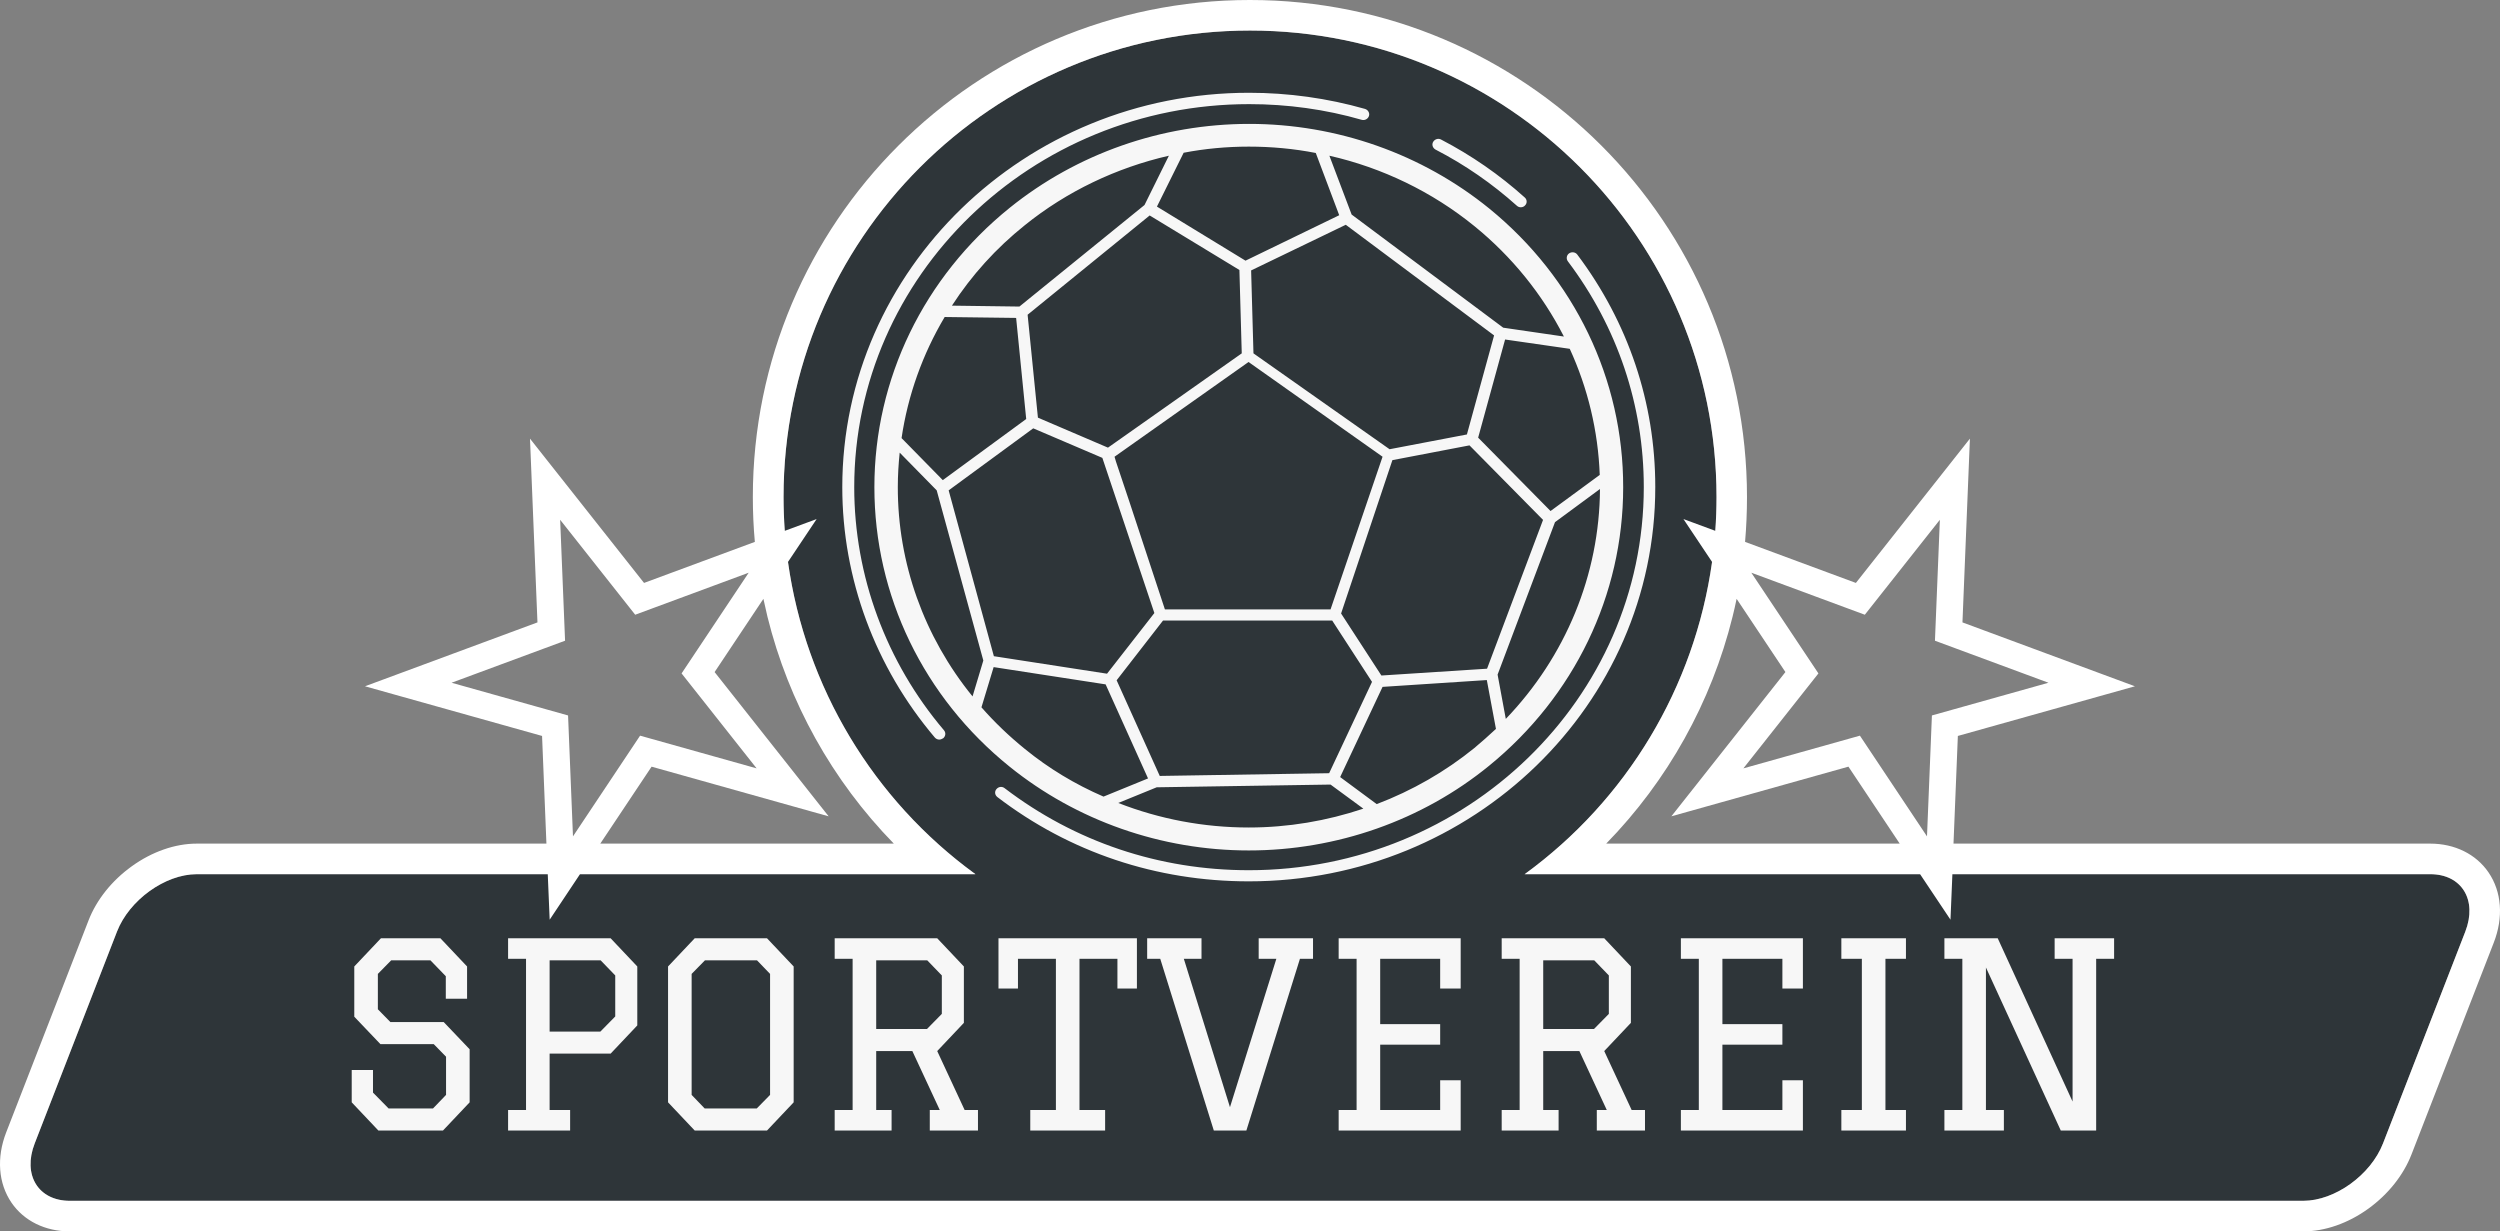
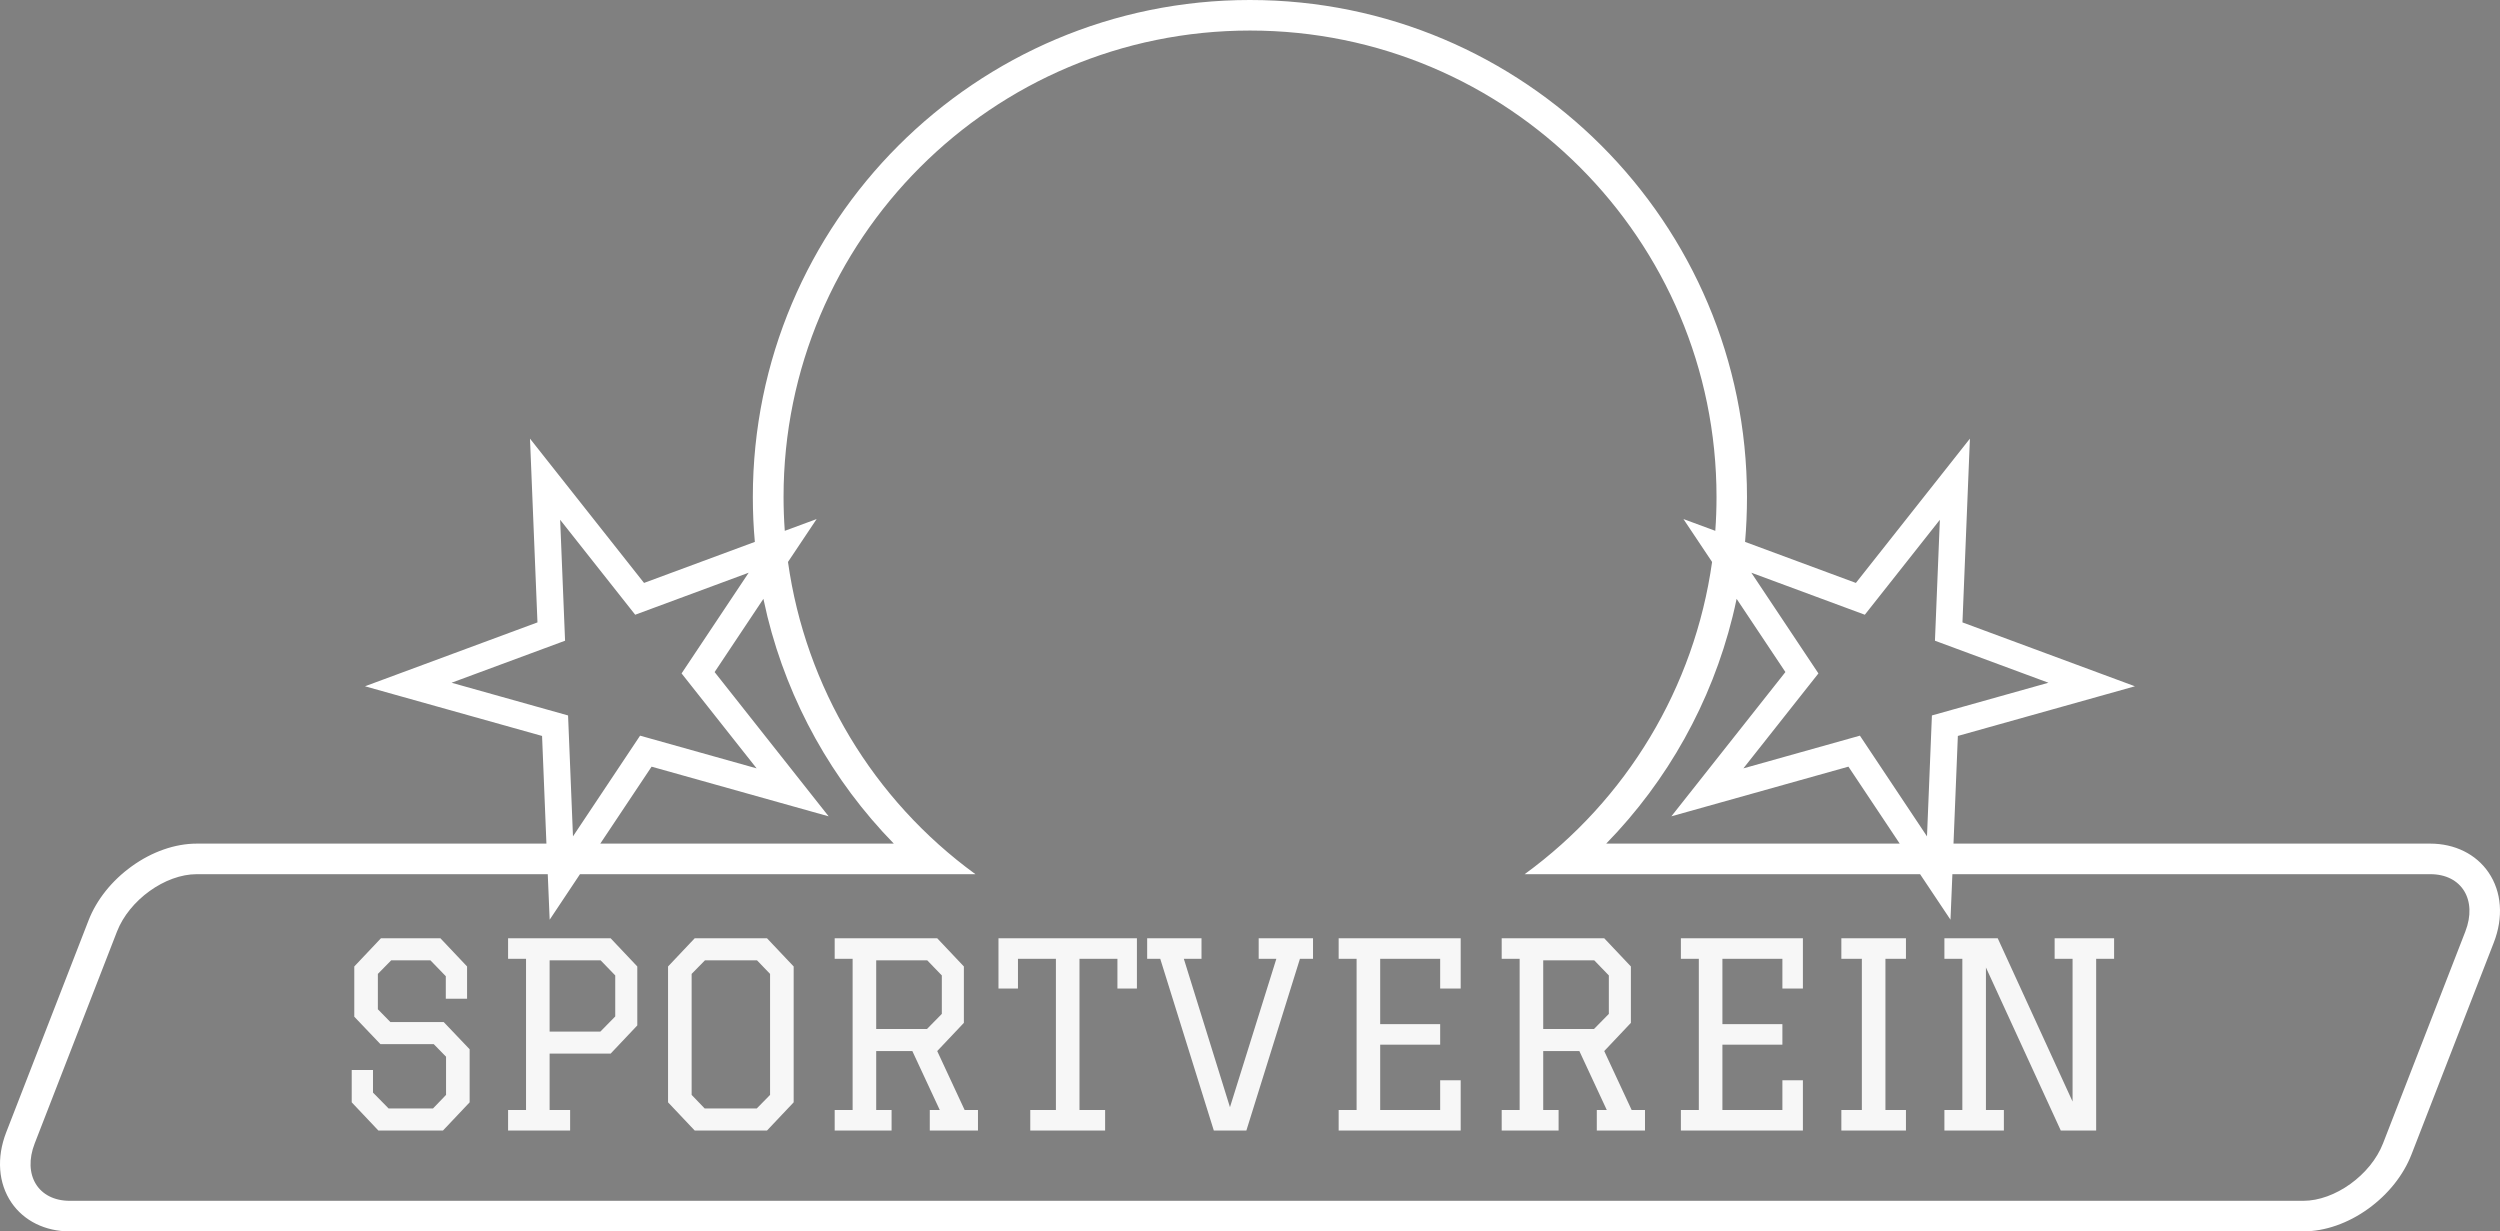
<svg xmlns="http://www.w3.org/2000/svg" style="isolation:isolate" viewBox="0 0 1024 504.374" width="1024pt" height="504.374pt">
  <rect x="0" y="0" width="1024" height="504.374" fill="#808080" stroke="none" />
  <defs>
    <clipPath id="_clipPath_UNAOXymKtE0TKPNuI8RiNENCXWBLzeMM">
      <rect width="1024" height="504.374" />
    </clipPath>
  </defs>
  <g clip-path="url(#_clipPath_UNAOXymKtE0TKPNuI8RiNENCXWBLzeMM)">
    <g>
      <g>
-         <path d=" M 995.407 358.065 L 624.509 358.065 C 673.925 322.128 703.139 264.697 703.086 203.595 C 703.086 98.061 617.529 12.512 512.003 12.512 C 406.477 12.512 320.92 98.061 320.92 203.595 C 320.876 264.704 350.106 322.136 399.537 358.065 L 80.596 358.065 C 67.661 358.065 52.966 368.652 47.935 381.586 L 14.218 468.333 C 9.186 481.267 15.665 491.854 28.6 491.854 L 943.426 491.854 C 956.368 491.854 971.063 481.267 976.087 468.333 L 1009.789 381.586 C 1014.812 368.652 1008.341 358.065 995.407 358.065 Z " fill="rgb(46,53,57)" />
        <path d=" M 1019.288 357.322 C 1014.171 349.841 1005.461 345.545 995.407 345.545 L 800.153 345.545 L 801.937 301.444 L 874.466 281.1 L 803.823 254.934 L 806.875 179.666 L 760.168 238.767 L 714.784 221.96 Q 715.567 212.812 715.567 203.603 C 715.567 91.156 624.411 0 511.964 0 C 399.517 0 308.362 91.156 308.362 203.603 Q 308.362 212.805 309.183 221.96 L 263.799 238.767 L 217.085 179.666 L 220.144 254.934 L 149.501 281.1 L 222.03 301.444 L 223.814 345.545 L 80.596 345.545 C 71.738 345.545 62.286 348.839 53.991 354.818 C 45.83 360.671 39.539 368.542 36.245 377.056 L 2.543 463.802 C -1.487 474.178 -0.696 484.687 4.695 492.598 C 9.812 500.086 18.521 504.374 28.576 504.374 L 943.426 504.374 C 952.292 504.374 961.744 501.08 970.031 495.102 C 978.153 489.249 984.452 481.353 987.746 472.863 L 1021.44 386.125 C 1025.493 375.733 1024.703 365.24 1019.288 357.322 Z  M 763.83 251.796 L 794.566 212.906 L 792.555 262.438 L 839.043 279.652 L 791.311 293.048 L 789.3 342.58 L 761.819 301.327 L 714.088 314.723 L 744.824 275.834 L 717.343 234.581 L 763.83 251.796 Z  M 731.302 275.27 L 684.588 334.364 L 757.116 314.019 L 778.118 345.537 L 657.905 345.537 C 683.108 319.719 700.971 287.646 709.651 252.625 Q 710.559 248.971 711.318 245.285 L 731.302 275.27 Z  M 184.964 279.652 L 231.451 262.438 L 229.44 212.906 L 260.176 251.796 L 306.664 234.581 L 279.175 275.834 L 309.911 314.723 L 262.179 301.327 L 234.691 342.58 L 232.68 293.048 L 184.964 279.652 Z  M 266.89 314.027 L 339.411 334.371 L 292.704 275.278 L 312.689 245.285 Q 313.471 248.971 314.355 252.625 C 323.036 287.646 340.898 319.719 366.101 345.537 L 245.88 345.537 L 266.89 314.027 Z  M 1009.789 381.586 L 976.087 468.333 C 971.063 481.267 956.368 491.854 943.426 491.854 L 28.6 491.854 C 15.665 491.854 9.186 481.267 14.218 468.333 L 47.911 381.586 C 52.943 368.652 67.638 358.065 80.572 358.065 L 224.362 358.065 L 225.144 376.712 L 237.562 358.065 L 399.537 358.065 C 357.661 327.61 329.951 281.453 322.759 230.176 L 334.497 212.601 L 321.445 217.429 Q 320.952 210.574 320.944 203.595 C 320.92 98.061 406.469 12.512 512.003 12.512 C 617.537 12.512 703.086 98.061 703.086 203.595 Q 703.086 210.567 702.585 217.429 L 689.533 212.601 L 701.271 230.176 C 694.069 281.449 666.361 327.603 624.493 358.065 L 786.467 358.065 L 798.917 376.712 L 799.699 358.065 L 995.461 358.065 C 1008.341 358.065 1014.812 368.652 1009.789 381.586 L 1009.789 381.586 Z " fill="rgb(255,255,255)" />
      </g>
    </g>
    <g>
-       <path d=" M 384.73 302.933 C 384.058 302.933 383.386 302.653 382.906 302.095 C 358.408 273.199 345.01 236.954 345 199.547 C 345 110.491 419.757 38 511.596 38 C 527.718 38 543.744 40.233 559.099 44.607 C 560.346 44.979 561.114 46.282 560.73 47.492 C 560.346 48.702 559.003 49.446 557.755 49.074 C 542.881 44.793 527.334 42.653 511.692 42.653 C 422.444 42.653 349.894 113.004 349.894 199.547 C 349.894 235.839 362.946 271.2 386.649 299.117 C 387.513 300.141 387.321 301.537 386.361 302.374 C 385.785 302.746 385.209 302.933 384.73 302.933 L 384.73 302.933 Z  M 511.5 361 C 473.69 361 438.086 349.089 408.529 326.476 C 407.473 325.638 407.282 324.243 408.145 323.219 C 409.009 322.195 410.448 322.009 411.504 322.847 C 440.294 344.808 474.841 356.44 511.5 356.44 C 600.748 356.44 673.298 286.089 673.298 199.547 C 673.298 166.046 662.549 134.035 642.205 107.048 C 641.437 106.024 641.629 104.536 642.685 103.791 C 643.74 103.047 645.276 103.233 646.043 104.256 C 666.964 132.08 678 164.929 678 199.453 C 678.096 288.602 603.435 361 511.5 361 L 511.5 361 Z  M 622.916 84.901 C 622.34 84.901 621.764 84.714 621.284 84.249 C 611.208 75.223 600.076 67.499 587.984 61.264 C 586.833 60.613 586.353 59.217 587.025 58.1 C 587.696 56.984 589.136 56.518 590.288 57.17 C 602.705 63.63 614.218 71.604 624.547 80.899 C 625.507 81.737 625.603 83.226 624.643 84.156 C 624.259 84.621 623.588 84.901 622.916 84.901 L 622.916 84.901 Z  M 610.056 85.459 C 582.462 63.029 547.603 50.74 511.596 50.749 C 475.807 50.772 441.15 62.918 413.615 85.087 C 378.396 113.469 358.147 155.158 358.147 199.547 C 358.147 243.935 378.3 285.624 413.519 314.006 C 440.965 336.154 475.705 348.344 511.5 348.344 C 547.487 348.344 582.514 336.061 609.96 313.634 C 644.796 285.252 664.853 243.748 664.853 199.64 C 664.949 155.438 644.892 113.841 610.056 85.459 L 610.056 85.459 Z  M 655.256 194.521 L 635.103 209.317 L 605.45 179.26 L 616.486 139.06 L 642.973 142.875 C 650.362 158.974 654.584 176.468 655.256 194.521 L 655.256 194.521 Z  M 566.296 187.077 L 544.992 249.611 L 477.144 249.611 L 462.75 205.967 L 457.088 189.031 L 456.512 187.077 L 511.404 148.272 L 566.296 187.077 Z  M 512.46 110.77 L 551.23 92.066 L 611.976 137.385 L 600.844 177.957 L 569.175 184.006 L 513.419 144.736 L 512.46 110.77 L 512.46 110.77 Z  M 453.825 183.355 L 425.131 171.071 L 420.909 128.916 L 470.907 88.251 L 507.661 110.584 L 508.621 144.736 L 453.825 183.355 Z  M 423.212 175.445 L 451.522 187.542 L 472.826 251.1 L 453.441 275.946 L 407.09 268.781 L 388.568 200.849 L 423.212 175.445 L 423.212 175.445 Z  M 476.377 254.171 L 545.664 254.171 L 561.978 279.296 L 544.416 316.705 L 475.033 317.822 L 457.375 278.645 L 476.377 254.171 L 476.377 254.171 Z  M 549.31 251.286 L 570.327 188.473 L 601.899 182.424 L 632.032 212.947 L 609.097 273.899 L 565.816 276.691 L 549.31 251.286 L 549.31 251.286 Z  M 603.915 92.624 C 619.228 105.079 631.71 120.479 640.573 137.85 L 615.718 134.221 L 553.629 87.878 L 544.512 63.777 C 566.2 68.709 586.641 78.573 603.915 92.624 L 603.915 92.624 Z  M 511.5 60.054 C 520.713 60.054 529.925 60.892 538.946 62.66 L 548.543 88.158 L 510.156 106.769 L 473.882 84.621 L 484.822 62.567 C 493.458 60.892 502.479 60.054 511.5 60.054 L 511.5 60.054 Z  M 419.757 92.252 C 436.935 78.387 457.28 68.709 478.776 63.777 L 468.795 83.97 L 417.55 125.566 L 389.912 125.194 C 397.971 112.731 408.049 101.607 419.757 92.252 L 419.757 92.252 Z  M 386.937 129.847 L 416.206 130.219 L 420.333 171.63 L 386.169 196.662 L 369.279 179.446 C 371.87 161.859 377.916 145.015 386.937 129.847 L 386.937 129.847 Z  M 367.744 199.453 C 367.744 194.708 368.032 190.055 368.512 185.402 L 383.674 200.849 L 402.771 270.549 L 398.357 285.252 C 378.472 260.815 367.685 230.581 367.744 199.453 L 367.744 199.453 Z  M 419.757 306.748 C 413.327 301.537 407.378 295.86 402.003 289.719 L 406.994 273.247 L 452.865 280.32 L 470.235 318.845 L 452.001 326.29 C 440.39 321.265 429.546 314.751 419.757 306.748 Z  M 511.5 338.946 C 493.075 338.946 474.937 335.502 458.047 328.895 L 473.786 322.475 L 544.992 321.358 L 558.427 331.222 C 543.456 336.247 527.622 338.946 511.5 338.946 L 511.5 338.946 Z  M 603.915 306.376 C 591.942 316.082 578.428 323.844 563.897 329.361 L 548.926 318.287 L 566.296 281.343 L 609.001 278.552 L 612.743 298.559 C 609.864 301.258 606.89 303.863 603.915 306.376 Z  M 616.774 294.464 L 613.415 276.318 L 636.927 213.877 L 655.352 200.291 C 655.16 235.466 641.245 268.967 616.774 294.464 Z " fill="rgb(247,247,247)" />
-     </g>
+       </g>
    <path d=" M 191.313 395.865 L 191.313 409.095 L 182.598 409.095 L 182.598 399.855 L 176.298 393.345 L 160.233 393.345 L 154.773 398.91 L 154.773 413.4 L 159.918 418.65 L 181.758 418.65 L 192.363 429.78 L 192.363 451.515 L 181.443 463.065 L 154.983 463.065 L 144.063 451.515 L 144.063 438.285 L 152.778 438.285 L 152.778 447.525 L 159.183 454.035 L 177.348 454.035 L 182.703 448.47 L 182.703 432.825 L 177.663 427.68 L 155.823 427.68 L 145.113 416.445 L 145.113 395.865 L 156.033 384.315 L 180.393 384.315 L 191.313 395.865 Z  M 208.113 392.715 L 208.113 384.315 L 250.113 384.315 L 261.033 395.865 L 261.033 420.015 L 250.113 431.565 L 225.123 431.565 L 225.123 454.665 L 233.523 454.665 L 233.523 463.065 L 208.113 463.065 L 208.113 454.665 L 215.463 454.665 L 215.463 392.715 L 208.113 392.715 Z  M 246.018 393.345 L 225.123 393.345 L 225.123 422.535 L 245.913 422.535 L 252.003 416.34 L 252.003 399.54 L 246.018 393.345 Z  M 314.163 463.065 L 284.553 463.065 L 273.633 451.515 L 273.633 395.865 L 284.553 384.315 L 314.163 384.315 L 325.083 395.865 L 325.083 451.515 L 314.163 463.065 Z  M 283.293 448.47 L 288.648 454.035 L 309.963 454.035 L 315.423 448.47 L 315.423 398.91 L 310.068 393.345 L 288.753 393.345 L 283.293 398.91 L 283.293 448.47 Z  M 341.883 392.715 L 341.883 384.315 L 383.883 384.315 L 394.803 395.865 L 394.803 418.965 L 383.883 430.515 L 395.118 454.665 L 400.578 454.665 L 400.578 463.065 L 380.838 463.065 L 380.838 454.665 L 384.933 454.665 L 373.698 430.515 L 358.893 430.515 L 358.893 454.665 L 365.193 454.665 L 365.193 463.065 L 341.883 463.065 L 341.883 454.665 L 349.233 454.665 L 349.233 392.715 L 341.883 392.715 Z  M 379.788 393.345 L 358.893 393.345 L 358.893 421.485 L 379.683 421.485 L 385.773 415.29 L 385.773 399.54 L 379.788 393.345 Z  M 452.658 454.665 L 452.658 463.065 L 421.998 463.065 L 421.998 454.665 L 432.498 454.665 L 432.498 392.715 L 416.958 392.715 L 416.958 404.895 L 408.978 404.895 L 408.978 384.315 L 465.678 384.315 L 465.678 404.895 L 457.698 404.895 L 457.698 392.715 L 442.158 392.715 L 442.158 454.665 L 452.658 454.665 Z  M 475.233 392.715 L 469.878 392.715 L 469.878 384.315 L 492.138 384.315 L 492.138 392.715 L 484.893 392.715 L 503.793 453.51 L 522.798 392.715 L 515.553 392.715 L 515.553 384.315 L 537.813 384.315 L 537.813 392.715 L 532.458 392.715 L 510.513 463.065 L 497.178 463.065 L 475.233 392.715 Z  M 548.313 392.715 L 548.313 384.315 L 598.293 384.315 L 598.293 404.895 L 589.893 404.895 L 589.893 392.715 L 565.323 392.715 L 565.323 419.49 L 589.893 419.49 L 589.893 427.89 L 565.323 427.89 L 565.323 454.665 L 589.893 454.665 L 589.893 442.485 L 598.293 442.485 L 598.293 463.065 L 548.313 463.065 L 548.313 454.665 L 555.663 454.665 L 555.663 392.715 L 548.313 392.715 Z  M 615.093 392.715 L 615.093 384.315 L 657.093 384.315 L 668.013 395.865 L 668.013 418.965 L 657.093 430.515 L 668.328 454.665 L 673.788 454.665 L 673.788 463.065 L 654.048 463.065 L 654.048 454.665 L 658.143 454.665 L 646.908 430.515 L 632.103 430.515 L 632.103 454.665 L 638.403 454.665 L 638.403 463.065 L 615.093 463.065 L 615.093 454.665 L 622.443 454.665 L 622.443 392.715 L 615.093 392.715 Z  M 652.998 393.345 L 632.103 393.345 L 632.103 421.485 L 652.893 421.485 L 658.983 415.29 L 658.983 399.54 L 652.998 393.345 Z  M 688.488 392.715 L 688.488 384.315 L 738.468 384.315 L 738.468 404.895 L 730.068 404.895 L 730.068 392.715 L 705.498 392.715 L 705.498 419.49 L 730.068 419.49 L 730.068 427.89 L 705.498 427.89 L 705.498 454.665 L 730.068 454.665 L 730.068 442.485 L 738.468 442.485 L 738.468 463.065 L 688.488 463.065 L 688.488 454.665 L 695.838 454.665 L 695.838 392.715 L 688.488 392.715 Z  M 754.218 463.065 L 754.218 454.665 L 762.618 454.665 L 762.618 392.715 L 754.218 392.715 L 754.218 384.315 L 780.678 384.315 L 780.678 392.715 L 772.277 392.715 L 772.277 454.665 L 780.678 454.665 L 780.678 463.065 L 754.218 463.065 Z  M 813.437 396.285 L 813.437 454.665 L 820.787 454.665 L 820.787 463.065 L 796.427 463.065 L 796.427 454.665 L 803.777 454.665 L 803.777 392.715 L 796.427 392.715 L 796.427 384.315 L 818.267 384.315 L 848.927 451.2 L 848.927 392.715 L 841.577 392.715 L 841.577 384.315 L 865.937 384.315 L 865.937 392.715 L 858.587 392.715 L 858.587 463.065 L 844.098 463.065 L 813.437 396.285 Z " fill="rgb(247,247,247)" />
  </g>
</svg>